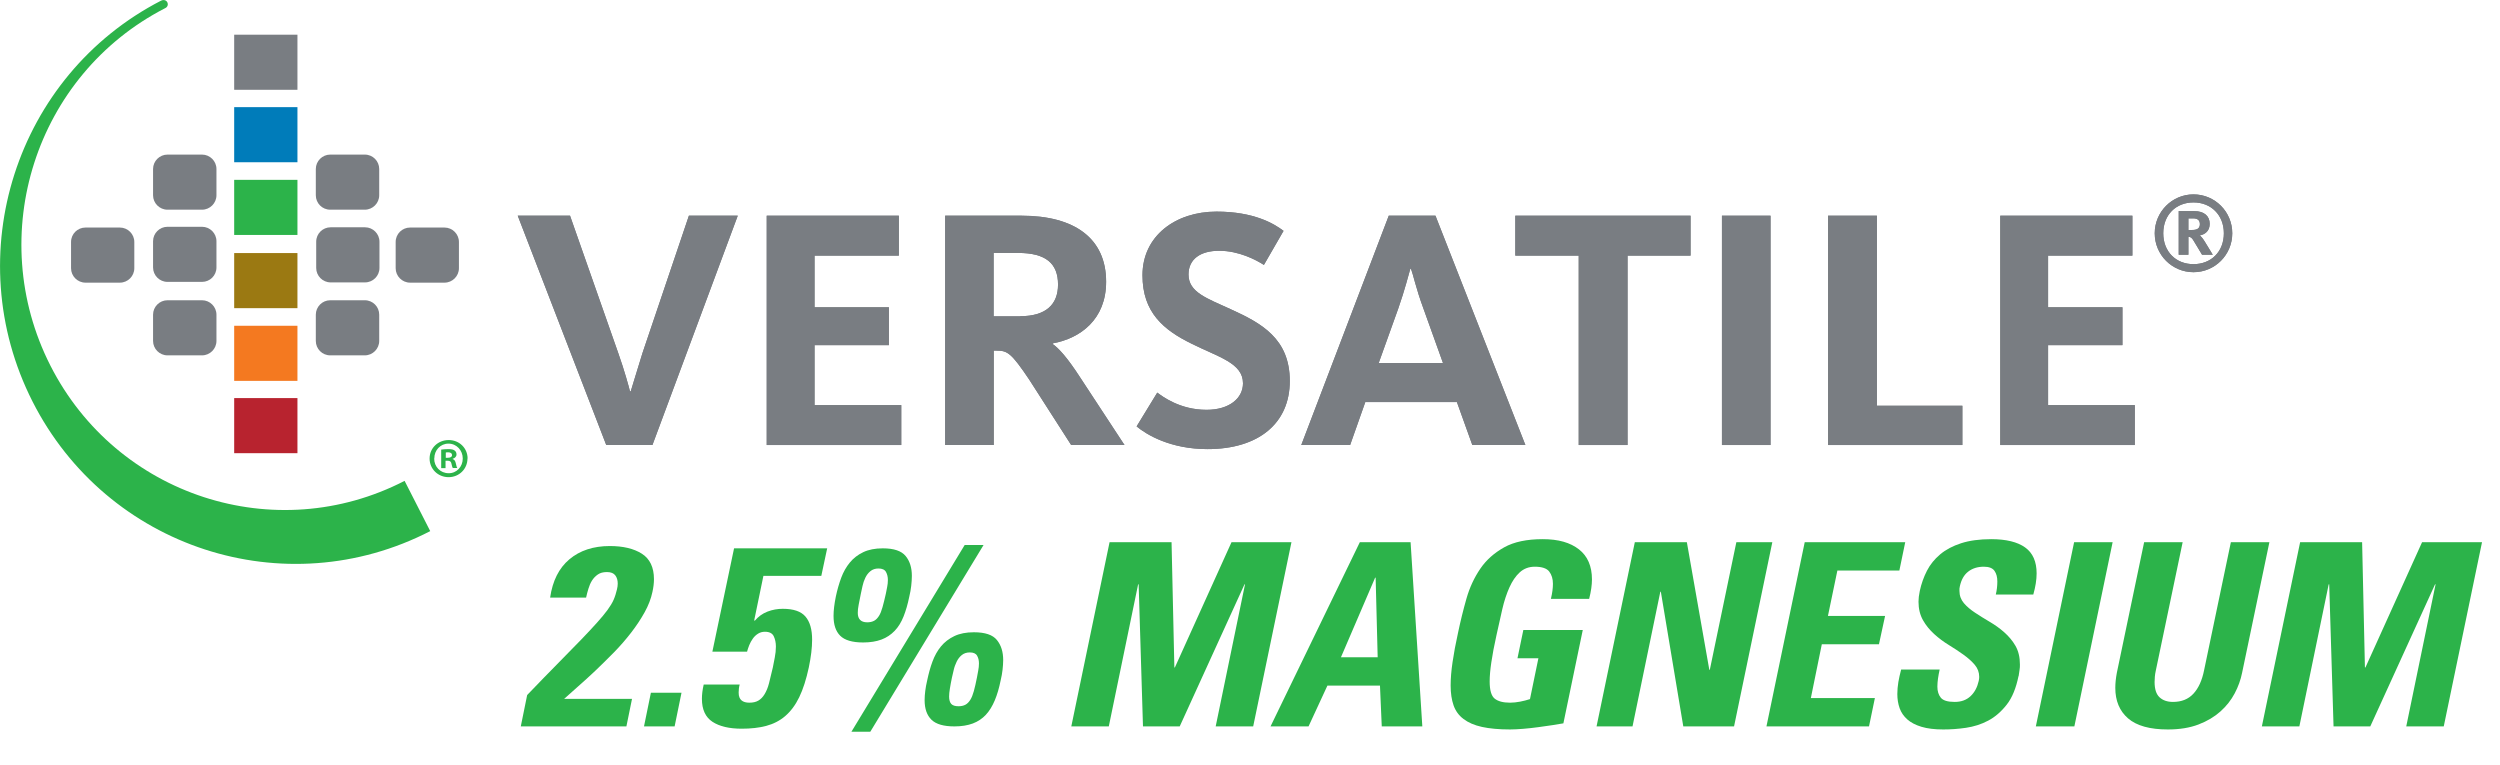
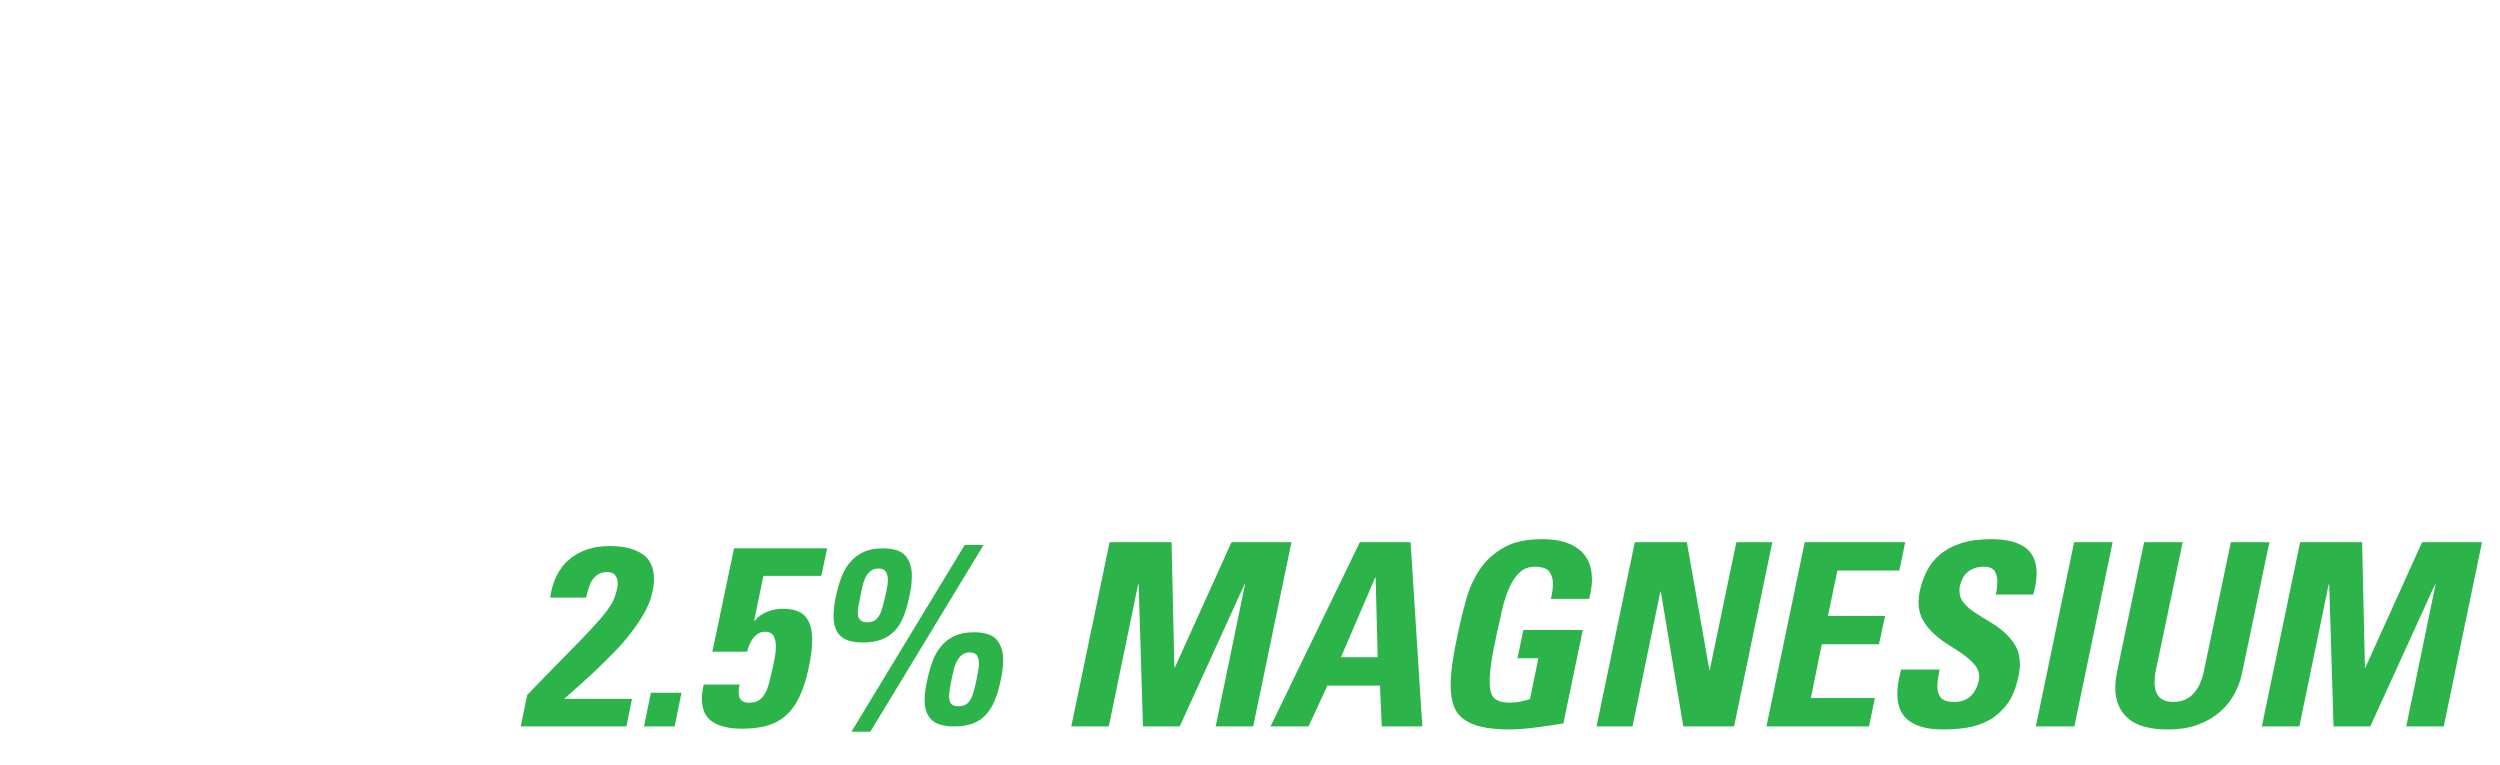
<svg xmlns="http://www.w3.org/2000/svg" id="Layer_1" data-name="Layer 1" viewBox="0 0 196 60">
  <defs>
    <style>
      .cls-1 {
        fill: none;
      }

      .cls-2 {
        fill: #9b7912;
      }

      .cls-3 {
        fill: #2cb34a;
      }

      .cls-4 {
        clip-path: url(#clippath-1);
      }

      .cls-5 {
        clip-path: url(#clippath-2);
      }

      .cls-6 {
        fill: #f47920;
      }

      .cls-7 {
        fill: #797d82;
      }

      .cls-8 {
        fill: #b8232f;
      }

      .cls-9 {
        fill: #007cba;
      }

      .cls-10 {
        clip-path: url(#clippath);
      }
    </style>
    <clipPath id="clippath">
-       <rect class="cls-1" x="0" y="0" width="175.01" height="44.21" />
-     </clipPath>
+       </clipPath>
    <clipPath id="clippath-1">
      <rect class="cls-1" x="0" y="0" width="175.01" height="44.21" />
    </clipPath>
    <clipPath id="clippath-2">
      <rect class="cls-1" x="0" y="0" width="36.65" height="44.21" />
    </clipPath>
  </defs>
  <g>
    <path class="cls-3" d="M40.83,56.95l.5-2.46c.93-.97,1.75-1.81,2.45-2.52.7-.71,1.3-1.32,1.8-1.84.5-.52.91-.96,1.24-1.33.33-.37.6-.69.81-.98.21-.29.37-.55.48-.8.11-.25.19-.52.26-.81.04-.16.06-.31.06-.46,0-.25-.06-.47-.19-.64-.13-.17-.34-.26-.65-.26s-.53.06-.72.19c-.19.13-.34.29-.46.48s-.21.41-.28.64c-.07.23-.13.46-.18.69h-2.82c.19-1.31.69-2.31,1.51-3,.82-.69,1.88-1.04,3.17-1.04,1.04,0,1.88.2,2.51.6.63.4.95,1.07.95,2,0,.31-.04.64-.12,1-.11.52-.31,1.05-.61,1.59s-.65,1.07-1.06,1.6c-.41.53-.85,1.04-1.34,1.54s-.97.97-1.44,1.42c-.47.45-.93.86-1.36,1.24s-.8.71-1.11.99h5.32l-.44,2.16h-8.28Z" />
    <path class="cls-3" d="M53.43,54.31l-.54,2.64h-2.4l.54-2.64h2.4Z" />
    <path class="cls-3" d="M59.13,48.63l.04.04c.28-.33.61-.57,1-.72.39-.15.79-.22,1.2-.22.84,0,1.43.2,1.78.61.35.41.52,1.01.52,1.81,0,.64-.09,1.37-.26,2.18-.2.93-.45,1.71-.75,2.33s-.67,1.11-1.1,1.48c-.43.37-.93.62-1.49.77-.56.15-1.2.22-1.92.22-.97,0-1.74-.18-2.29-.54-.55-.36-.83-.96-.83-1.8,0-.36.05-.73.14-1.12h2.82c-.03.11-.05.21-.06.31-.01.1-.02.2-.02.31,0,.16.02.29.06.38.11.28.37.42.78.42.28,0,.51-.05.7-.16s.35-.27.49-.5c.14-.23.26-.51.35-.86.09-.35.19-.76.3-1.24.04-.21.09-.47.15-.77.06-.3.09-.59.09-.87,0-.31-.06-.58-.17-.81s-.34-.35-.69-.35c-.2,0-.38.05-.54.15-.16.1-.3.23-.41.39-.11.16-.21.33-.28.51-.07.18-.13.35-.17.51h-2.72l1.7-8.1h7.3l-.46,2.16h-4.54l-.72,3.48Z" />
    <path class="cls-3" d="M67.67,50.37c-.85,0-1.45-.18-1.8-.53s-.52-.87-.52-1.55c0-.43.06-.93.18-1.52.11-.52.25-1.01.42-1.47.17-.46.4-.86.68-1.2s.63-.61,1.05-.81c.42-.2.93-.3,1.53-.3.87,0,1.46.2,1.79.6.33.4.49.92.49,1.56,0,.25-.02.51-.05.78-.03.27-.08.55-.15.84-.12.59-.27,1.11-.45,1.56-.18.45-.41.83-.7,1.13-.29.3-.63.53-1.03.68-.4.15-.88.23-1.44.23ZM68.23,57.37h-1.48l8.88-14.64h1.48l-8.88,14.64ZM67.99,48.79c.21,0,.39-.04.54-.12.15-.08.27-.21.38-.38.11-.17.2-.4.28-.69s.17-.64.26-1.05c.03-.15.06-.32.1-.51.04-.19.06-.38.06-.57,0-.24-.05-.45-.15-.63-.1-.18-.3-.27-.59-.27-.25,0-.46.07-.63.21-.17.14-.3.31-.4.52-.1.21-.17.42-.22.65-.05.23-.09.43-.13.6-.07.33-.12.62-.17.86-.05.24-.07.45-.07.64,0,.49.25.74.74.74ZM74.83,56.95c-.84,0-1.44-.17-1.8-.52-.36-.35-.54-.86-.54-1.54,0-.23.02-.47.05-.72.03-.25.08-.53.15-.82.11-.52.24-1.01.41-1.47.17-.46.39-.86.67-1.2.28-.34.63-.61,1.05-.81.42-.2.93-.3,1.53-.3.88,0,1.48.2,1.81.61.33.41.49.93.49,1.57,0,.24-.02.49-.05.76s-.08.55-.15.84c-.12.59-.27,1.11-.46,1.56-.19.45-.42.83-.7,1.13-.28.3-.62.53-1.02.68-.4.15-.88.23-1.44.23ZM75.15,55.37c.21,0,.39-.04.54-.12.15-.08.27-.21.38-.38.11-.17.2-.4.28-.69.08-.29.16-.64.24-1.05.03-.16.06-.34.1-.54.04-.2.06-.39.06-.58,0-.24-.05-.44-.15-.61-.1-.17-.29-.25-.57-.25-.25,0-.46.07-.63.21-.17.14-.3.31-.4.52-.1.21-.18.42-.23.65-.05.23-.1.43-.14.6-.07.33-.12.62-.16.86s-.06.45-.06.62c0,.27.06.46.17.58s.3.18.57.18Z" />
    <path class="cls-3" d="M83.99,56.95l3-14.44h4.86l.22,9.82h.04l4.44-9.82h4.7l-3,14.44h-2.94l2.3-11.14h-.04l-5.08,11.14h-2.88l-.34-11.14h-.04l-2.3,11.14h-2.94Z" />
    <path class="cls-3" d="M99.61,56.95l7-14.44h3.98l.92,14.44h-3.18l-.14-3.2h-4.12l-1.48,3.2h-2.98ZM107.85,45.29h-.04l-2.68,6.24h2.88l-.16-6.24Z" />
    <path class="cls-3" d="M121.59,46.95c.11-.45.16-.85.16-1.18,0-.39-.1-.71-.29-.96s-.57-.38-1.13-.38c-.47,0-.86.15-1.18.44-.32.29-.59.69-.81,1.18s-.41,1.06-.56,1.71c-.15.65-.3,1.32-.45,2.01-.19.84-.32,1.56-.41,2.16-.09.6-.13,1.1-.13,1.5,0,.68.13,1.13.39,1.34s.66.32,1.21.32c.25,0,.51-.03.78-.08.27-.05.53-.12.78-.2l.66-3.2h-1.64l.46-2.22h4.66l-1.52,7.32c-.21.04-.5.09-.85.14s-.73.11-1.12.16c-.39.05-.79.1-1.18.13s-.74.05-1.03.05c-.88,0-1.62-.07-2.21-.2-.59-.13-1.07-.34-1.44-.62-.37-.28-.63-.64-.78-1.07-.15-.43-.23-.95-.23-1.55,0-.55.05-1.16.15-1.84.1-.68.24-1.45.43-2.3.19-.91.41-1.8.66-2.68s.62-1.66,1.09-2.35c.47-.69,1.1-1.24,1.87-1.67s1.78-.64,3.02-.64,2.16.27,2.84.8,1.02,1.32,1.02,2.36c0,.43-.07.93-.22,1.52h-3Z" />
    <path class="cls-3" d="M125.17,56.95l3-14.44h4.08l1.76,10h.04l2.08-10h2.82l-3,14.44h-3.98l-1.76-10.56h-.04l-2.18,10.56h-2.82Z" />
    <path class="cls-3" d="M138.49,56.95l3-14.44h7.88l-.46,2.22h-4.86l-.74,3.56h4.48l-.48,2.22h-4.48l-.86,4.22h5.02l-.46,2.22h-8.04Z" />
    <path class="cls-3" d="M158.25,53.01c-.19.93-.49,1.68-.92,2.23-.43.55-.91.97-1.46,1.26-.55.29-1.13.47-1.74.56-.61.09-1.21.13-1.78.13-.68,0-1.25-.07-1.71-.21s-.83-.33-1.11-.58c-.28-.25-.48-.54-.6-.88s-.18-.71-.18-1.11c0-.31.03-.62.08-.93.05-.31.13-.64.22-.99h3.02c-.05.24-.1.47-.13.7s-.05.44-.05.64c0,.36.09.65.27.87.18.22.54.33,1.09.33.51,0,.92-.15,1.24-.45.32-.3.53-.7.64-1.19.01-.07.02-.12.03-.17s.01-.1.01-.15c0-.36-.12-.68-.35-.95-.23-.27-.53-.54-.88-.79-.35-.25-.74-.51-1.15-.76-.41-.25-.8-.54-1.15-.86-.35-.32-.65-.68-.88-1.09-.23-.41-.35-.89-.35-1.45,0-.23.03-.51.1-.84.12-.56.31-1.09.56-1.58.25-.49.6-.92,1.04-1.29.44-.37.99-.66,1.64-.87.65-.21,1.44-.32,2.36-.32,1.17,0,2.06.22,2.66.65.6.43.9,1.11.9,2.03,0,.51-.09,1.06-.26,1.66h-2.94c.08-.33.12-.67.12-1.02s-.07-.61-.22-.83c-.15-.22-.43-.33-.84-.33-.49,0-.9.13-1.23.39-.33.26-.54.64-.65,1.15-.01.07-.02.13-.03.18,0,.05,0,.11,0,.18,0,.37.12.69.35.96.23.27.53.52.88.75.35.23.73.47,1.14.71.41.24.79.51,1.14.82s.65.66.88,1.06c.23.4.35.89.35,1.46,0,.15,0,.29-.03.44-.02.15-.04.31-.07.48Z" />
    <path class="cls-3" d="M159.61,56.95l3-14.44h3.02l-3,14.44h-3.02Z" />
    <path class="cls-3" d="M177.92,42.51l-2.14,10.24c-.11.55-.3,1.08-.58,1.61-.28.53-.65,1-1.12,1.42s-1.04.76-1.72,1.02c-.68.26-1.48.39-2.4.39-1.41,0-2.45-.29-3.12-.87-.67-.58-1-1.38-1-2.39,0-.36.04-.75.12-1.18l2.14-10.24h3.02l-2.1,10.04c-.04.19-.07.35-.08.5-.01.15-.02.29-.02.42,0,.56.13.96.39,1.2.26.24.61.36,1.05.36.67,0,1.2-.21,1.6-.64.4-.43.68-1.04.84-1.84l2.1-10.04h3.02Z" />
    <path class="cls-3" d="M177.33,56.95l3-14.44h4.86l.22,9.82h.04l4.44-9.82h4.7l-3,14.44h-2.94l2.3-11.14h-.04l-5.08,11.14h-2.88l-.34-11.14h-.04l-2.3,11.14h-2.94Z" />
  </g>
  <g id="VERSATILE">
    <g class="cls-10">
      <g class="cls-4">
        <path class="cls-7" d="M40.59,16.91h4.1l3.78,10.77c.49,1.38.84,2.67.92,3h.06c.11-.32.49-1.65.92-3l3.64-10.77h3.83l-6.69,17.98h-3.62l-6.94-17.98Z" />
        <polygon class="cls-7" points="60.11 16.91 70.47 16.91 70.47 20.04 63.86 20.04 63.86 24.09 69.69 24.09 69.69 27.06 63.86 27.06 63.86 31.76 70.66 31.76 70.66 34.89 60.11 34.89 60.11 16.91" />
        <path class="cls-7" d="M74.09,16.91h5.99c4.21,0,6.64,1.81,6.64,5.18,0,2.94-2,4.43-4.18,4.83v.06c.49.35,1.13,1.05,2.11,2.56l3.51,5.35h-4.18l-3.29-5.13c-1.4-2.08-1.7-2.27-2.54-2.27h-.24v7.4h-3.81v-17.98ZM79.98,24.79c2.02,0,2.97-.92,2.97-2.48,0-1.65-.95-2.48-3.13-2.48h-1.92v4.97h2.08Z" />
        <path class="cls-7" d="M89.11,33.43l1.62-2.65c.4.3,1.78,1.35,3.86,1.35,1.81,0,2.86-.92,2.86-2.08,0-1.59-1.92-2.05-4.02-3.1-2.21-1.08-3.86-2.46-3.86-5.37,0-3.08,2.59-4.99,5.8-4.99,2.94,0,4.51.94,5.26,1.51l-1.54,2.67c-.62-.4-1.97-1.11-3.51-1.11-1.46,0-2.4.65-2.4,1.86,0,1.4,1.43,1.86,3.32,2.73,2.38,1.08,4.62,2.29,4.62,5.62s-2.46,5.34-6.45,5.34c-2.91,0-4.78-1.13-5.56-1.78" />
        <path class="cls-7" d="M108.87,16.91h3.67l7.05,17.98h-4.16l-1.21-3.37h-7.18l-1.19,3.37h-3.83l6.86-17.98ZM113.13,28.46l-1.54-4.29c-.57-1.54-.81-2.7-.97-3.1h-.05c-.13.43-.43,1.65-.94,3.1l-1.54,4.29h5.05Z" />
        <polygon class="cls-7" points="123.77 20.04 118.8 20.04 118.8 16.91 132.54 16.91 132.54 20.04 127.6 20.04 127.6 34.89 123.77 34.89 123.77 20.04" />
        <rect class="cls-7" x="135" y="16.91" width="3.81" height="17.98" />
        <polygon class="cls-7" points="143.32 16.91 147.15 16.91 147.15 31.81 153.85 31.81 153.85 34.89 143.32 34.89 143.32 16.91" />
        <polygon class="cls-7" points="156.82 16.91 167.18 16.91 167.18 20.04 160.57 20.04 160.57 24.09 166.4 24.09 166.4 27.06 160.57 27.06 160.57 31.76 167.37 31.76 167.37 34.89 156.82 34.89 156.82 16.91" />
        <path class="cls-7" d="M168.93,18.29c0-1.68,1.36-3.05,3.04-3.05s3.04,1.36,3.04,3.05-1.36,3.05-3.04,3.05-3.04-1.36-3.04-3.05M174.35,18.29c0-1.44-1.01-2.42-2.38-2.42s-2.37.97-2.37,2.42,1,2.42,2.37,2.42,2.38-.96,2.38-2.42M170.81,16.55h1.21c.79,0,1.22.39,1.22,1,0,.54-.34.82-.78.91.11.08.24.23.41.51l.61,1h-.84l-.65-1.08c-.15-.25-.23-.32-.42-.32v1.4h-.76v-3.4ZM171.88,18.03c.33,0,.59-.1.59-.45,0-.29-.15-.46-.53-.46h-.37v.91h.31Z" />
        <path class="cls-7" d="M40.59,16.91h4.1l3.78,10.77c.49,1.38.84,2.67.92,3h.06c.11-.32.49-1.65.92-3l3.64-10.77h3.83l-6.69,17.98h-3.62l-6.94-17.98Z" />
        <polygon class="cls-7" points="60.11 16.91 70.47 16.91 70.47 20.04 63.86 20.04 63.86 24.09 69.69 24.09 69.69 27.06 63.86 27.06 63.86 31.76 70.66 31.76 70.66 34.89 60.11 34.89 60.11 16.91" />
        <path class="cls-7" d="M74.09,16.91h5.99c4.21,0,6.64,1.81,6.64,5.18,0,2.94-2,4.43-4.18,4.83v.06c.49.35,1.13,1.05,2.11,2.56l3.51,5.35h-4.18l-3.29-5.13c-1.4-2.08-1.7-2.27-2.54-2.27h-.24v7.4h-3.81v-17.98ZM79.98,24.79c2.02,0,2.97-.92,2.97-2.48,0-1.65-.95-2.48-3.13-2.48h-1.92v4.97h2.08Z" />
        <path class="cls-7" d="M89.11,33.43l1.62-2.65c.4.3,1.78,1.35,3.86,1.35,1.81,0,2.86-.92,2.86-2.08,0-1.59-1.92-2.05-4.02-3.1-2.21-1.08-3.86-2.46-3.86-5.37,0-3.08,2.59-4.99,5.8-4.99,2.94,0,4.51.94,5.26,1.51l-1.54,2.67c-.62-.4-1.97-1.11-3.51-1.11-1.46,0-2.4.65-2.4,1.86,0,1.4,1.43,1.86,3.32,2.73,2.38,1.08,4.62,2.29,4.62,5.62s-2.46,5.34-6.45,5.34c-2.91,0-4.78-1.13-5.56-1.78" />
        <path class="cls-7" d="M108.87,16.91h3.67l7.05,17.98h-4.16l-1.21-3.37h-7.18l-1.19,3.37h-3.83l6.86-17.98ZM113.13,28.46l-1.54-4.29c-.57-1.54-.81-2.7-.97-3.1h-.05c-.13.43-.43,1.65-.94,3.1l-1.54,4.29h5.05Z" />
        <polygon class="cls-7" points="123.77 20.04 118.8 20.04 118.8 16.91 132.54 16.91 132.54 20.04 127.6 20.04 127.6 34.89 123.77 34.89 123.77 20.04" />
        <rect class="cls-7" x="135" y="16.91" width="3.81" height="17.98" />
        <polygon class="cls-7" points="143.32 16.91 147.15 16.91 147.15 31.81 153.85 31.81 153.85 34.89 143.32 34.89 143.32 16.91" />
        <polygon class="cls-7" points="156.82 16.91 167.18 16.91 167.18 20.04 160.57 20.04 160.57 24.09 166.4 24.09 166.4 27.06 160.57 27.06 160.57 31.76 167.37 31.76 167.37 34.89 156.82 34.89 156.82 16.91" />
        <path class="cls-7" d="M168.93,18.29c0-1.68,1.36-3.05,3.04-3.05s3.04,1.36,3.04,3.05-1.36,3.05-3.04,3.05-3.04-1.36-3.04-3.05M174.35,18.29c0-1.44-1.01-2.42-2.38-2.42s-2.37.97-2.37,2.42,1,2.42,2.37,2.42,2.38-.96,2.38-2.42M170.81,16.55h1.21c.79,0,1.22.39,1.22,1,0,.54-.34.82-.78.91.11.08.24.23.41.51l.61,1h-.84l-.65-1.08c-.15-.25-.23-.32-.42-.32v1.4h-.76v-3.4ZM171.88,18.03c.33,0,.59-.1.59-.45,0-.29-.15-.46-.53-.46h-.37v.91h.31Z" />
      </g>
      <g class="cls-5">
        <path class="cls-3" d="M33.73,41.64c-11.4,5.88-25.35,1.33-31.18-10.16C-3.28,19.99,1.24,5.92,12.63.05c.48-.22.74.41.3.6C2.78,5.88-1.25,18.42,3.95,28.66c5.19,10.22,17.63,14.27,27.77,9.04l2.01,3.94Z" />
        <path class="cls-7" d="M13.13,16.44h2.71c.62,0,1.13-.51,1.13-1.13v-2.06c0-.62-.51-1.13-1.13-1.13h-2.71c-.62,0-1.13.51-1.13,1.13v2.06c0,.62.51,1.13,1.13,1.13" />
        <path class="cls-7" d="M25.89,16.44h2.71c.62,0,1.13-.51,1.13-1.13v-2.06c0-.62-.5-1.13-1.13-1.13h-2.71c-.62,0-1.13.51-1.13,1.13v2.06c0,.62.5,1.13,1.13,1.13" />
        <path class="cls-7" d="M13.13,27.86h2.71c.62,0,1.13-.51,1.13-1.13v-2.06c0-.62-.51-1.13-1.13-1.13h-2.71c-.62,0-1.13.51-1.13,1.13v2.06c0,.62.51,1.13,1.13,1.13" />
        <path class="cls-7" d="M25.89,27.86h2.71c.62,0,1.13-.51,1.13-1.13v-2.06c0-.62-.5-1.13-1.13-1.13h-2.71c-.62,0-1.13.51-1.13,1.13v2.06c0,.62.5,1.13,1.13,1.13" />
        <rect class="cls-6" x="18.36" y="25.54" width="4.96" height="4.32" />
        <path class="cls-7" d="M6.7,22.16h2.7c.62,0,1.13-.51,1.13-1.13v-2.06c0-.62-.51-1.13-1.13-1.13h-2.7c-.62,0-1.13.5-1.13,1.13v2.06c0,.62.51,1.13,1.13,1.13" />
        <path class="cls-7" d="M32.15,22.16h2.7c.62,0,1.13-.51,1.13-1.13v-2.06c0-.62-.51-1.13-1.13-1.13h-2.7c-.62,0-1.13.5-1.13,1.13v2.06c0,.62.51,1.13,1.13,1.13" />
        <path class="cls-7" d="M13.13,22.1h2.71c.62,0,1.13-.5,1.13-1.13v-2.06c0-.62-.51-1.13-1.13-1.13h-2.71c-.62,0-1.13.51-1.13,1.13v2.06c0,.62.51,1.13,1.13,1.13" />
        <path class="cls-7" d="M25.92,22.14h2.7c.62,0,1.13-.51,1.13-1.13v-2.06c0-.62-.51-1.13-1.13-1.13h-2.7c-.62,0-1.13.5-1.13,1.13v2.06c0,.62.51,1.13,1.13,1.13" />
        <rect class="cls-2" x="18.36" y="19.84" width="4.96" height="4.32" />
        <rect class="cls-3" x="18.36" y="14.1" width="4.96" height="4.32" />
        <rect class="cls-9" x="18.36" y="8.4" width="4.96" height="4.32" />
        <rect class="cls-8" x="18.36" y="31.21" width="4.96" height="4.32" />
        <rect class="cls-7" x="18.36" y="2.72" width="4.96" height="4.32" />
        <path class="cls-3" d="M34.94,35.89h.16c.19,0,.34-.06.34-.21,0-.13-.1-.22-.31-.22-.09,0-.15,0-.18.02v.42ZM34.93,36.7h-.34v-1.45c.13-.02.32-.04.56-.04.27,0,.4.04.49.11.09.06.15.17.15.31,0,.17-.13.29-.3.34v.02c.14.04.21.16.25.35.04.22.08.3.11.35h-.35c-.04-.05-.07-.18-.11-.35-.03-.15-.11-.22-.3-.22h-.16v.57ZM34.04,35.95c0,.65.49,1.15,1.13,1.15.63.01,1.11-.51,1.11-1.15s-.48-1.17-1.12-1.17-1.11.52-1.11,1.16M36.65,35.95c0,.81-.65,1.46-1.48,1.46s-1.49-.64-1.49-1.46.66-1.45,1.5-1.45,1.48.64,1.48,1.45" />
      </g>
    </g>
  </g>
</svg>